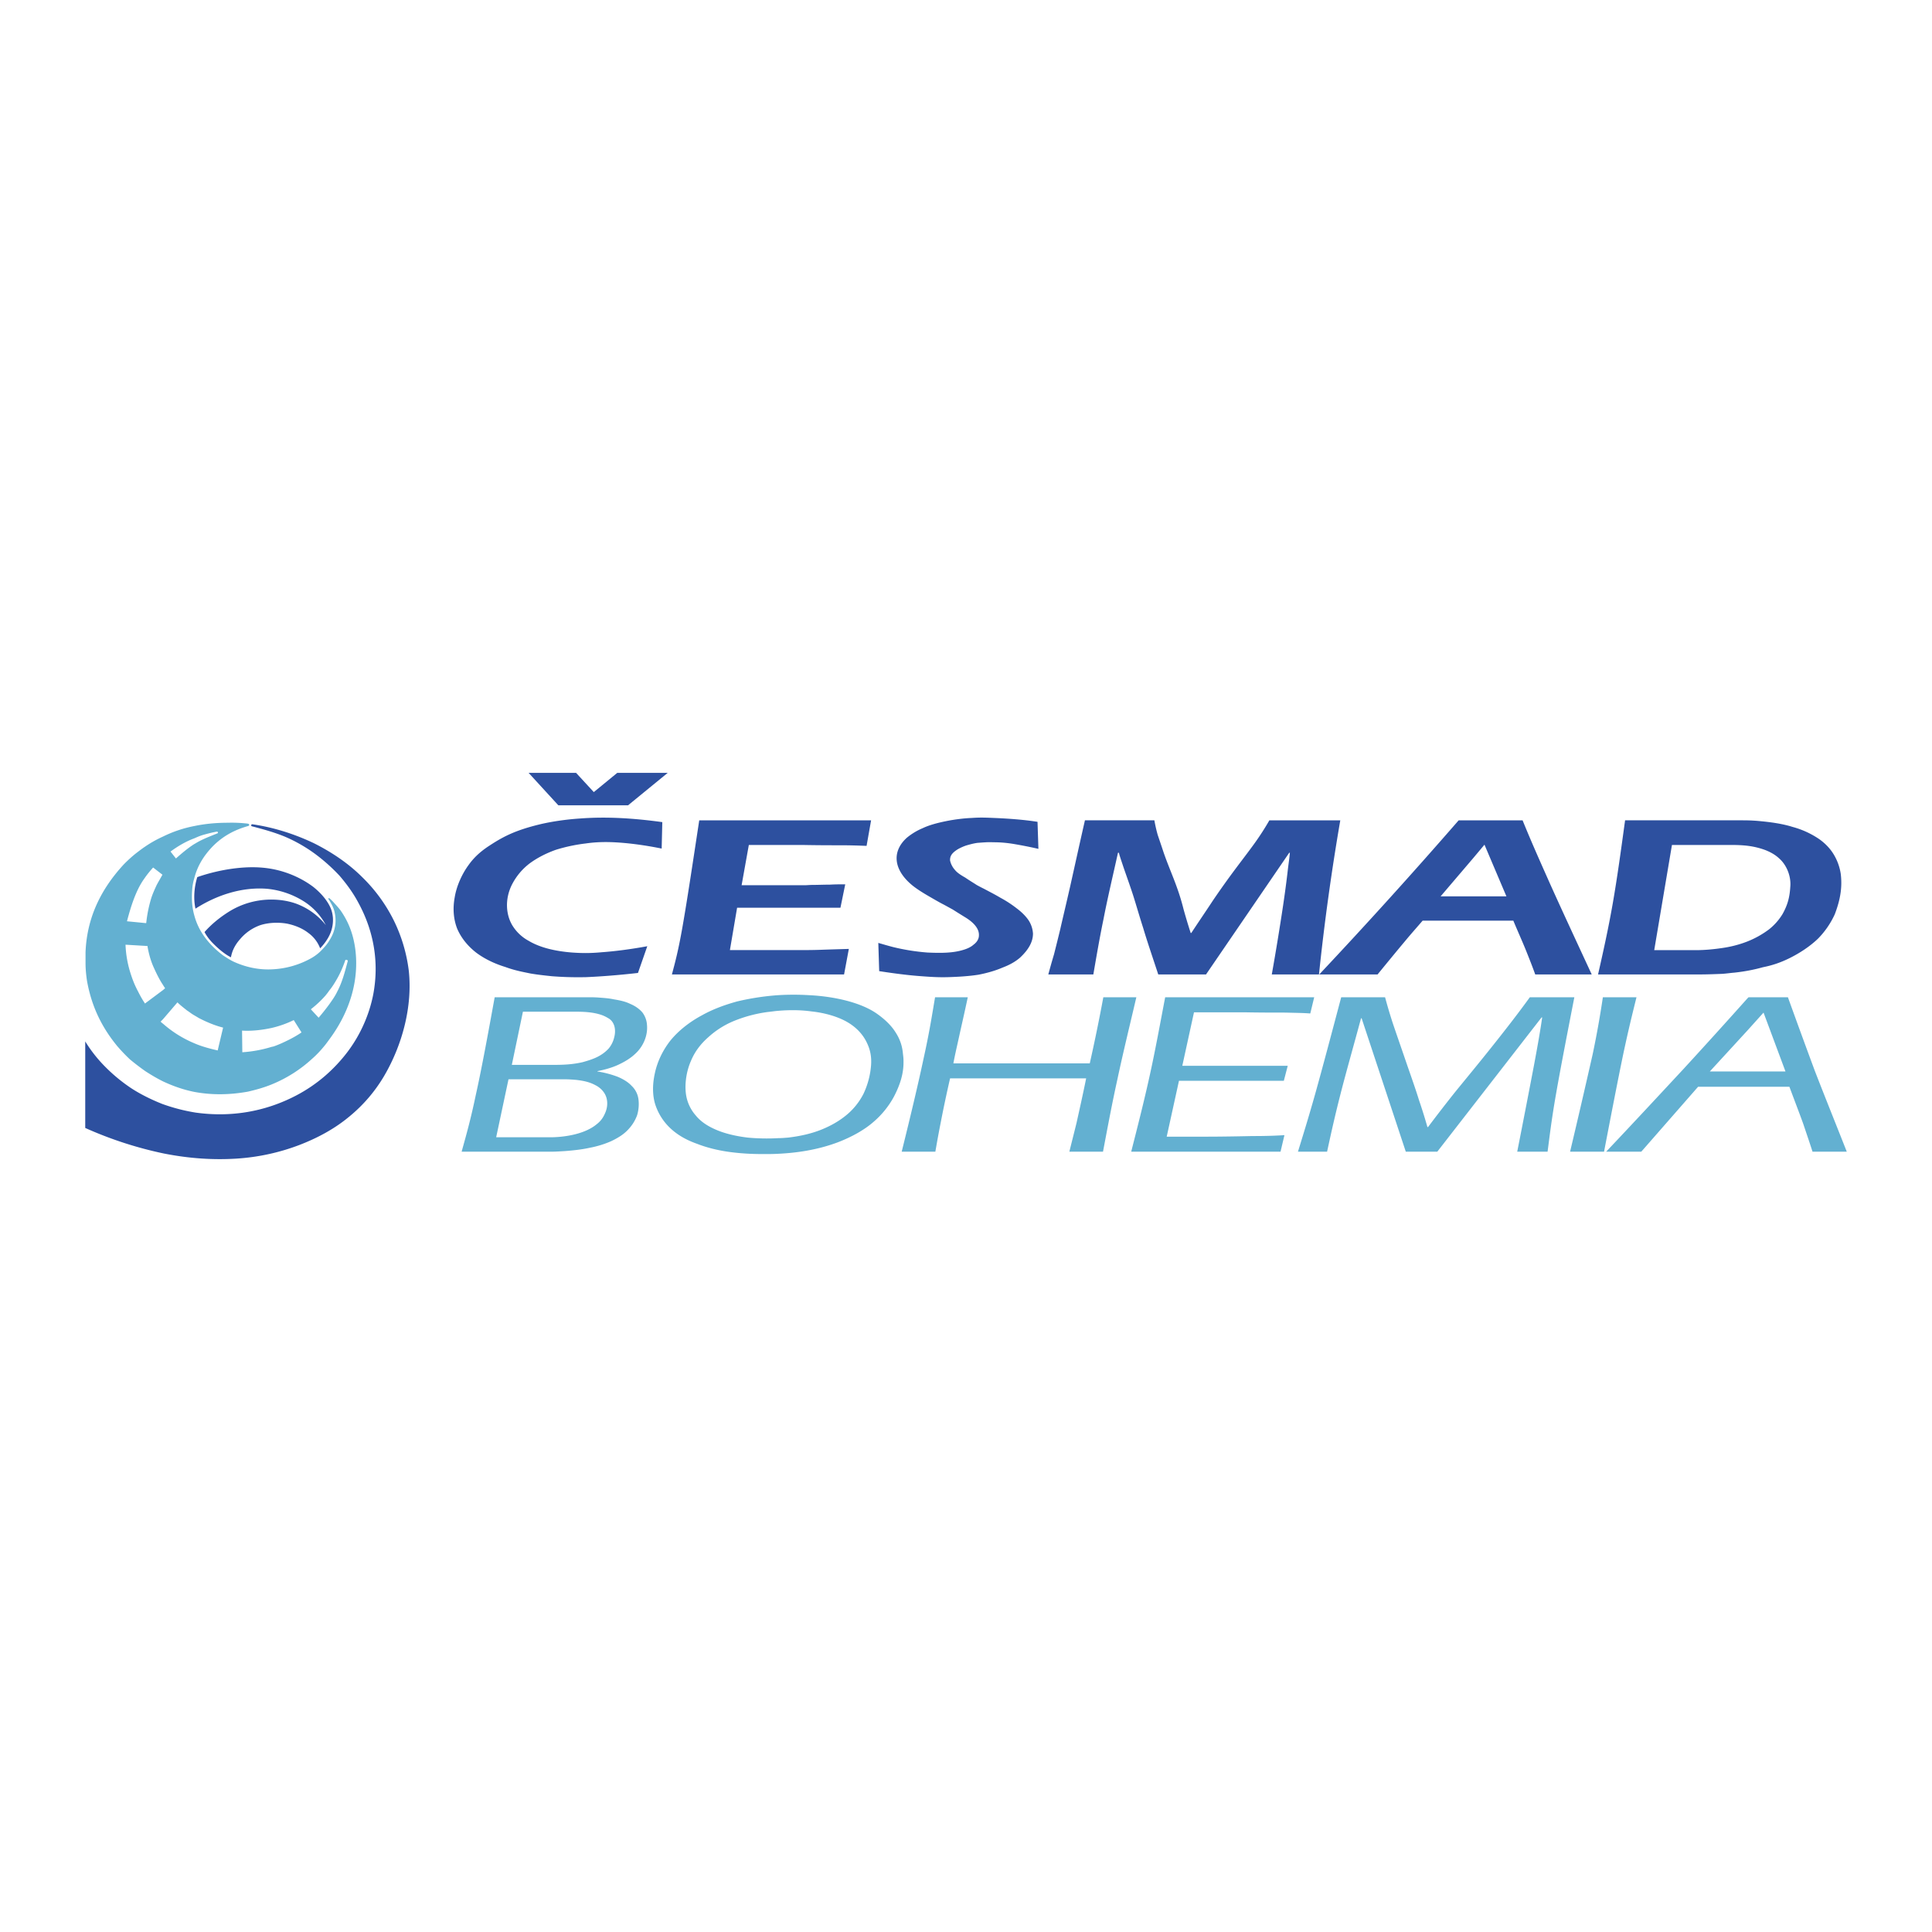
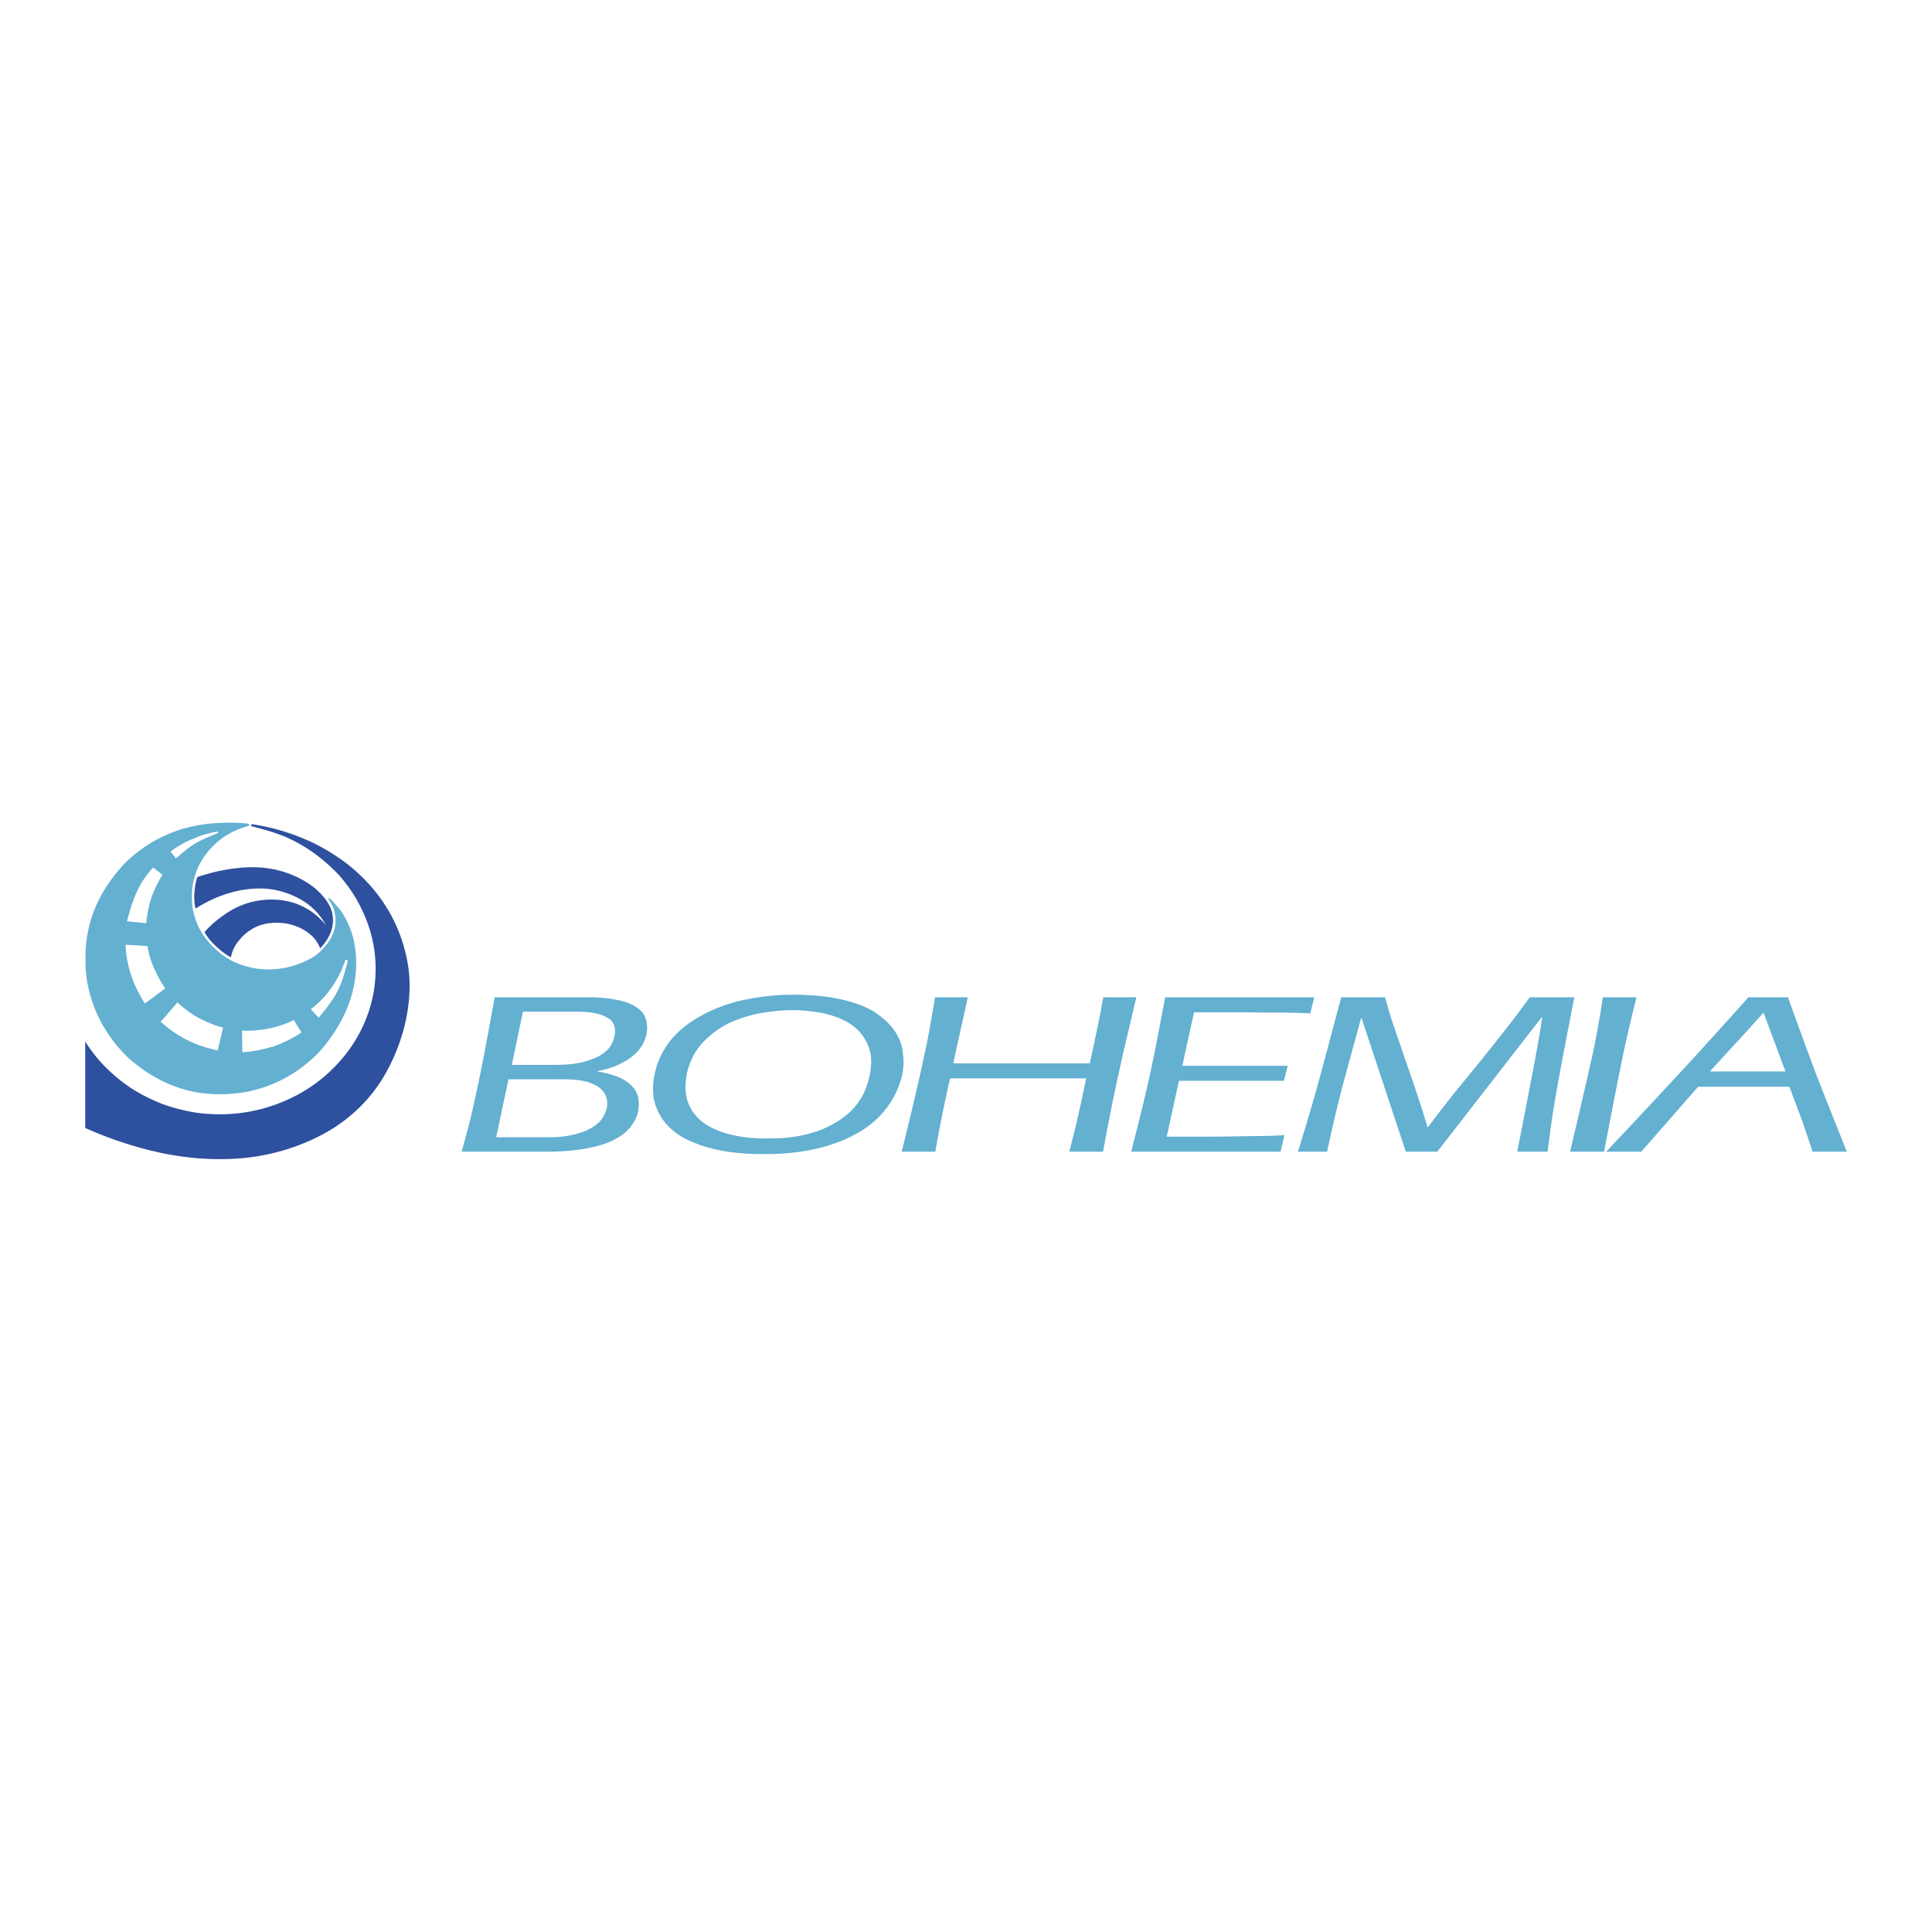
<svg xmlns="http://www.w3.org/2000/svg" width="2500" height="2500" viewBox="0 0 192.756 192.756">
  <g fill-rule="evenodd" clip-rule="evenodd">
-     <path fill="#fff" d="M0 0h192.756v192.756H0V0z" />
    <path d="M25.707 82.593c.57.152 1.68.45 2.759.899a15.135 15.135 0 0 1 2.938 1.678 17.873 17.873 0 0 1 2.487 2.219c.717.839 1.349 1.708 1.858 2.668 1.588 2.906 2.068 6.023 1.498 9.11a13.78 13.78 0 0 1-.956 3.028 13.94 13.94 0 0 1-1.622 2.757 15.761 15.761 0 0 1-2.282 2.426 15.19 15.19 0 0 1-2.783 1.891c-3.178 1.677-6.623 2.216-10.069 1.737a18.287 18.287 0 0 1-3.358-.869c-1.048-.418-2.099-.93-3.029-1.529a16.57 16.57 0 0 1-2.604-2.129 13.835 13.835 0 0 1-2.04-2.577v8.634a38.392 38.392 0 0 0 7.824 2.545c2.575.513 5.002.659 7.28.513a21.384 21.384 0 0 0 6.238-1.35c1.883-.722 3.563-1.647 4.972-2.818a15.197 15.197 0 0 0 3.505-4.074c1.83-3.118 2.85-6.984 2.459-10.523a15.708 15.708 0 0 0-1.467-4.943 15.866 15.866 0 0 0-3.179-4.375c-1.318-1.317-2.968-2.458-4.826-3.387-1.886-.898-4.014-1.589-6.174-1.891-.087.062-.118.151 0 .212 0-.001.033-.001.571.148z" fill="#2d509f" />
    <path d="M19.683 87.51c-.271.868-.421 2.068-.179 3.146 2.097-1.348 4.645-2.188 7.164-1.979a8.401 8.401 0 0 1 3.563 1.201 6.271 6.271 0 0 1 2.279 2.425 6.764 6.764 0 0 0-2.998-2.157c-1.197-.42-2.546-.48-3.685-.299a7.97 7.97 0 0 0-3.029 1.138c-.896.569-1.707 1.228-2.393 2.008.178.331.415.66.717.991.629.658 1.316 1.226 1.919 1.526.116-.659.417-1.258.928-1.828a4.663 4.663 0 0 1 2.006-1.38c.838-.268 1.828-.298 2.665-.149.871.18 1.59.509 2.127.93a3.37 3.37 0 0 1 1.172 1.529c.298-.301.57-.659.781-1.019.21-.362.357-.721.447-1.2.09-.51.09-1.14-.18-1.798-.301-.689-.868-1.408-1.678-2.068-.809-.628-1.886-1.199-3.058-1.559-1.169-.36-2.426-.508-3.893-.417-1.47.091-3.117.418-4.675.959z" fill="#2d509f" />
    <path d="M14.498 84.452c-.27.18-.508.36-.781.569-.479.361-.93.778-1.349 1.2-2.637 2.845-3.714 5.783-3.834 8.78v1.111c0 .566.059 1.168.149 1.769.388 2.125 1.199 4.286 3.026 6.503.389.449.812.898 1.262 1.317.507.42 1.018.809 1.526 1.167.601.39 1.165.722 1.766 1.021 1.02.479 2.068.84 3.118 1.049 1.77.331 3.568.3 5.367-.028.781-.181 1.56-.392 2.367-.722a13.428 13.428 0 0 0 4.017-2.547c.449-.39.868-.839 1.256-1.318.151-.18.301-.392.452-.6 2.102-2.817 2.999-5.965 2.608-9.021-.179-1.319-.57-2.577-1.469-3.868-.27-.358-.597-.688-.778-.899-.211-.209-.303-.297-.36-.328-.151 0-.059.119 0 .211l.028.029c.154.268.36.598.481 1.019.241.929.179 1.948-.509 2.996-.21.36-.509.689-.869 1.052a4.53 4.53 0 0 1-.927.688 8.765 8.765 0 0 1-3.929 1.11c-1.229.058-2.516-.181-3.777-.752-.388-.181-.748-.418-1.108-.657-1.646-1.26-2.487-2.609-2.849-3.986-.239-.84-.27-1.709-.207-2.546a4.92 4.92 0 0 1 .207-1.141c.27-1.078.84-2.187 1.949-3.297 1.082-1.049 2.248-1.587 3.417-1.918.028 0 .09-.031.09-.06.033-.03.033-.06 0-.122 0-.028-.031-.06-.393-.088a13.426 13.426 0 0 0-1.704-.06c-1.078 0-2.217.088-3.359.33a12.297 12.297 0 0 0-3.118 1.048c-.601.27-1.195.601-1.766.989zm18.341 15.764c-.329.45-.689.898-1.048 1.32l-.779-.84c.537-.42 1.021-.868 1.47-1.381.118-.147.239-.297.357-.475.298-.36.542-.752.781-1.171.329-.57.597-1.199.807-1.797 0-.151.242-.151.273 0-.273 1.017-.54 2.098-1.051 3.055-.211.451-.511.872-.81 1.289zm-5.724 4.225a12.686 12.686 0 0 1-2.939.542l-.026-2.159c.959.06 2.007-.06 2.966-.269a10.247 10.247 0 0 0 2.191-.78l.776 1.229c-.391.27-.812.51-1.288.749-.48.238-.991.479-1.528.661-.06.001-.09.027-.152.027zm-7.734-20.229c-.656.42-1.257.929-1.828 1.438l-.54-.689c.778-.57 1.56-1.02 2.367-1.318.27-.118.539-.24.84-.33.511-.151 1.138-.3 1.379-.332.062-.056.208.062.121.15-.809.331-1.559.601-2.281 1.053-.027.001-.027.028-.058.028zm0 19.872a11.282 11.282 0 0 1-3.118-1.95 1.341 1.341 0 0 1-.238-.208l.238-.239 1.441-1.681c.3.302.627.541.958.811.239.149.448.331.718.481.153.088.302.176.451.267.867.453 1.707.78 2.428.959l-.54 2.279c-.776-.181-1.584-.388-2.338-.719zm-3.117-5.306l-1.766 1.318-.03.029c-.24-.36-.45-.719-.689-1.198a9.646 9.646 0 0 1-.688-1.616 10.699 10.699 0 0 1-.568-3.058l1.976.118h.208c.121.691.299 1.441.661 2.219.269.599.568 1.198.896 1.679.064.121.154.239.208.329l-.208.18zm-1.766-6.683l-1.829-.18c.36-1.378.869-3.058 1.707-4.227.033-.058.093-.119.123-.178.239-.331.507-.66.779-.958l.93.718c-.182.33-.363.629-.571 1.018-.182.389-.388.838-.537 1.29a13.218 13.218 0 0 0-.511 2.517h-.091z" fill="#63b0d1" />
-     <path d="M66.078 82.023c-2.816-.388-5.545-.568-8.271-.357-1.352.09-2.76.299-3.898.566-2.246.542-3.51 1.11-4.973 2.07-.752.479-1.534 1.08-2.191 2.009-.658.897-1.197 2.098-1.377 3.206-.211 1.138-.118 2.188.237 3.117.393.929 1.048 1.737 1.889 2.399.873.659 1.917 1.138 2.906 1.438.964.357 1.829.511 2.549.659.721.12 1.294.182 2.129.27.812.061 1.919.123 3.387.091 1.467-.06 3.353-.21 5.185-.419l.93-2.668c-1.619.3-3.269.511-4.527.599-1.257.12-2.128.09-2.968.031-.809-.061-1.59-.18-2.306-.36-.721-.18-1.441-.451-2.039-.811a4.28 4.28 0 0 1-1.499-1.348c-.779-1.108-.927-2.818-.118-4.345a6.18 6.18 0 0 1 1.737-2.039c.778-.57 1.677-1.02 2.607-1.349a16.6 16.6 0 0 1 2.966-.629c1.02-.149 2.068-.18 3.36-.088 1.256.088 2.755.297 4.222.597l.063-2.639zm96.057-.178c-.393 2.879-.781 5.724-1.232 8.302-.447 2.548-.955 4.826-1.465 7.073h10.129c.779 0 1.529-.031 2.279-.06.418-.03.811-.089 1.197-.12 1.08-.119 1.98-.299 2.846-.54.9-.179 1.742-.45 2.699-.928.961-.48 1.98-1.139 2.791-1.918a8.483 8.483 0 0 0 1.674-2.429c.598-1.56.752-2.788.598-4.047a5.277 5.277 0 0 0-.656-1.857c-.33-.572-.807-1.109-1.471-1.588a8.738 8.738 0 0 0-2.666-1.227c-1.051-.334-2.248-.483-3.148-.571-.898-.091-1.496-.091-2.066-.091h-11.509v.001zm9.711 12.736c-1.02.151-2.043.239-3.059.211h-3.744l1.768-10.489h5.992c.629 0 1.26.03 1.828.12a7.76 7.76 0 0 1 1.5.39c.451.18.93.42 1.35.808.807.691 1.229 1.86 1.137 2.848-.059.989-.236 1.769-.775 2.729a5.77 5.77 0 0 1-1.35 1.527 9.296 9.296 0 0 1-2.219 1.23c-.778.298-1.59.506-2.428.626zm-24.844-12.736h-1.471a535.178 535.178 0 0 1-13.908 15.375h5.818c.955-1.17 1.916-2.339 2.666-3.234.746-.901 1.289-1.499 1.828-2.131h9.05c.451 1.082.926 2.131 1.285 3.027.359.898.633 1.59.9 2.339h5.637c-1.65-3.565-3.326-7.162-4.467-9.739-1.137-2.549-1.797-4.077-2.43-5.636h-4.908v-.001zm0 7.582h-3.27l3.27-3.835 1.105-1.318 2.188 5.153h-3.293zm-87.758-10.4l2.34-1.918h5.034l-3.959 3.239h-6.951l-2.967-3.239h4.735l1.768 1.918zm69.381 6.055h.064c-.031.42-.094.837-.186 1.56-.086.748-.207 1.796-.477 3.625a259.504 259.504 0 0 1-1.139 6.953h4.707a232.646 232.646 0 0 1 2.127-15.375h-7.076a26.469 26.469 0 0 1-1.467 2.278c-.539.75-1.137 1.528-1.857 2.486a84.4 84.4 0 0 0-2.309 3.238c-.748 1.138-1.469 2.188-2.156 3.237h-.061c-.27-.84-.512-1.648-.719-2.399-.568-2.275-1.318-3.716-1.982-5.634-.205-.628-.414-1.229-.594-1.768a14.949 14.949 0 0 1-.328-1.439h-6.928c-.539 2.368-1.051 4.707-1.467 6.565-.422 1.857-.754 3.233-.992 4.285a250.727 250.727 0 0 1-.625 2.517c-.215.721-.393 1.35-.57 2.009h4.492c.303-1.738.602-3.536 1.02-5.544.391-2.037.934-4.317 1.438-6.594h.092c.09.361.209.689.447 1.409.244.717.635 1.796.967 2.816.326 1.02.592 1.979 1.014 3.294.391 1.32.957 2.97 1.498 4.618h4.768l8.299-12.137zm-25.111-3.088c-1.318-.209-2.879-.328-4.381-.388-.715-.032-1.348-.059-2.154 0-.81.03-1.771.15-2.641.33-.864.178-1.647.389-2.274.688a6.345 6.345 0 0 0-1.59.959c-1.496 1.35-1.375 3.177.57 4.767.45.359 1.021.718 1.591 1.048.567.329 1.135.66 1.495.839.391.209.602.331.931.509.329.211.809.51 1.2.75.902.54 1.439 1.167 1.406 1.83 0 .358-.209.686-.541.928-.295.27-.745.45-1.197.567-.989.271-2.159.271-3.415.212a21.269 21.269 0 0 1-3.39-.54c-.475-.122-.986-.271-1.495-.419l.088 2.816c1.346.21 2.729.391 3.864.48 1.144.09 2.043.152 3.029.12.989-.03 2.04-.091 2.998-.24.932-.179 1.74-.422 2.428-.719.719-.27 1.287-.599 1.736-.989.898-.839 1.289-1.62 1.289-2.397a2.712 2.712 0 0 0-.416-1.291c-.273-.417-.691-.838-1.172-1.199a11.432 11.432 0 0 0-1.645-1.078c-.604-.359-1.264-.691-1.652-.901a13.098 13.098 0 0 1-.744-.389c-.27-.179-.725-.449-1.113-.719-.419-.239-.812-.479-1.048-.779a2.081 2.081 0 0 1-.481-.927c-.028-.479.208-.78.779-1.138.272-.152.6-.301.899-.391.332-.092.632-.18 1.048-.24.451-.028.992-.09 1.561-.06.598 0 1.166.031 1.947.151a43.45 43.45 0 0 1 2.578.507l-.088-2.697zm-33.751-.149c-.601 3.955-1.198 7.941-1.647 10.489-.448 2.58-.779 3.747-1.079 4.886h17.176l.476-2.547c-.989.03-2.012.059-2.845.09-.809.029-1.469.029-2.97.029h-6.051l.717-4.225h10.311l.479-2.338c-.479 0-.958 0-1.529.032-.57 0-1.228.027-1.649.027-.416 0-.599.031-.835.031h-6.326l.72-4.016h5.364c1.558.03 2.76.03 3.747.03 1.018 0 1.828.029 2.637.059l.45-2.546H69.763v-.001z" fill="#2d509f" />
    <path d="M174.359 99.589a682.178 682.178 0 0 1-6.377 7.042c-2.369 2.547-5.037 5.425-7.734 8.272h3.504l5.666-6.475h9.111c.48 1.291.988 2.606 1.377 3.686.363 1.08.662 1.949.93 2.789h3.416c-1.074-2.728-2.188-5.485-3.176-8.035a876.957 876.957 0 0 1-2.695-7.371h-3.93a1.14 1.14 0 0 1-.092.092zM55.048 114.903c.421 0 .842-.033 1.321-.06.781-.061 1.678-.152 2.482-.332a9.762 9.762 0 0 0 2.132-.658c.629-.302 1.169-.629 1.586-1.049.452-.45.783-.96.992-1.527.179-.57.208-1.2.121-1.709a2.23 2.23 0 0 0-.661-1.229c-.326-.359-.811-.66-1.377-.901a10.076 10.076 0 0 0-2.037-.537v-.033c.75-.148 1.495-.358 2.127-.658.627-.297 1.169-.627 1.619-1.049.836-.746 1.288-1.857 1.198-2.878a2.31 2.31 0 0 0-.448-1.257c-.3-.36-.724-.659-1.23-.87-.483-.239-1.053-.357-1.621-.45-.54-.117-1.107-.148-1.499-.178-.416-.031-.686-.031-.956-.031h-9.443c-.658 3.628-1.318 7.223-1.889 9.772-.538 2.575-.987 4.104-1.408 5.634H55.048zm0-13.967h2.246c.902 0 1.862.03 2.729.33.27.091.542.241.781.392.542.389.66 1.137.478 1.826a2.71 2.71 0 0 1-.54 1.11c-.27.297-.599.567-1.049.807-.449.241-1.017.42-1.557.57-1.022.239-1.976.271-2.875.271h-4.196l1.108-5.306h2.875zm0 6.744h1.229c.423 0 .837.028 1.228.062.724.087 1.32.209 1.919.538.3.149.598.389.811.69.417.569.476 1.408.09 2.185a2.536 2.536 0 0 1-.809 1.021c-1.081.899-2.908 1.26-4.468 1.29h-5.545l1.23-5.786h4.315zm22.598 7.432c1.886-.09 3.926-.39 5.933-1.14 1.318-.507 2.61-1.197 3.568-2.038a8.855 8.855 0 0 0 2.038-2.517c.658-1.259.958-2.337.958-3.416v-.182c0-.237-.03-.479-.06-.718a4.465 4.465 0 0 0-.691-2.039c-.416-.69-1.05-1.317-1.852-1.889-1.622-1.169-4.35-1.768-6.84-1.885a25.111 25.111 0 0 0-3.055 0 25.286 25.286 0 0 0-4.106.627c-1.2.332-2.369.749-3.505 1.381-1.17.628-2.279 1.467-3.119 2.486-.81 1.019-1.35 2.187-1.586 3.326-.242 1.107-.242 2.188.057 3.118a5.642 5.642 0 0 0 1.56 2.398c.721.659 1.587 1.136 2.607 1.497.987.388 2.127.659 3.209.808 1.108.149 2.156.211 3.292.211.515.003 1.055.003 1.592-.028zm0-14.263c1.076-.092 2.219-.092 3.294.058 1.443.151 2.79.567 3.72 1.14.926.569 1.496 1.287 1.825 1.979.332.687.483 1.375.422 2.245a8.09 8.09 0 0 1-.751 2.847 6.685 6.685 0 0 1-1.704 2.129c-.691.57-1.5 1.048-2.459 1.438-.958.391-2.068.659-3.357.812-.327.026-.66.056-.989.056-1.021.061-2.13.033-3.056-.056-1.256-.152-2.312-.421-3.149-.782-.838-.359-1.527-.808-2.036-1.437a4.06 4.06 0 0 1-.992-2.339c-.087-.958.09-2.098.507-3.057.393-.959.994-1.738 1.745-2.398a8.755 8.755 0 0 1 2.548-1.618 13.761 13.761 0 0 1 3.382-.899c.33-.031.693-.092 1.05-.118zm17.473 5.243c.121-.661.27-1.318.511-2.399.239-1.106.596-2.635.925-4.195h-3.264c-.3 1.769-.567 3.508-1.14 6.086-.538 2.546-1.347 5.935-2.189 9.32h3.358c.153-.87.303-1.74.542-2.938.236-1.229.568-2.819.927-4.376h13.576c-.326 1.618-.686 3.206-.957 4.435-.303 1.229-.512 2.039-.719 2.879h3.357c.447-2.339.867-4.646 1.438-7.224.539-2.547 1.23-5.365 1.889-8.183h-3.295c-.393 2.129-.84 4.316-1.352 6.595H95.119zm21.131-6.595c-.512 2.67-.992 5.336-1.559 7.882-.568 2.578-1.197 5.036-1.83 7.524h14.898l.389-1.649c-.93.059-1.859.09-3.205.09-1.35.03-3.117.061-4.617.061h-3.924l1.225-5.576h10.461l.391-1.497h-10.52l1.166-5.335h5.006c1.588.03 3.059.03 4.137.03 1.076.031 1.77.031 2.459.088l.391-1.617H116.25v-.001zm17.562 0c-.93 3.508-1.859 7.013-2.58 9.592-.719 2.548-1.229 4.165-1.734 5.814h2.906c.389-1.801.779-3.566 1.348-5.786.566-2.216 1.32-4.854 2.039-7.522h.059l4.406 13.309h3.143l10.404-13.396h.061c-.182 1.258-.391 2.485-.811 4.734-.422 2.219-1.047 5.455-1.68 8.662h3.029c.211-1.591.391-3.178.838-5.726.449-2.577 1.137-6.114 1.832-9.681h-4.441c-1.258 1.739-2.574 3.418-3.863 5.036-1.287 1.618-2.578 3.175-3.627 4.465a156.466 156.466 0 0 0-2.664 3.446h-.064a50.597 50.597 0 0 0-.834-2.668c-.303-.988-.693-2.097-1.174-3.476-.479-1.41-1.078-3.117-1.469-4.283-.387-1.201-.566-1.861-.748-2.521h-4.376v.001zm26.106 0a94.271 94.271 0 0 1-1.02 5.695 929.093 929.093 0 0 1-2.25 9.711h3.389c.691-3.597 1.379-7.162 1.916-9.742.543-2.546.934-4.104 1.32-5.664h-3.355zm14.441 7.404h-3.771l3.771-4.107 1.59-1.768 2.189 5.875h-3.779z" fill="#63b0d1" />
  </g>
</svg>